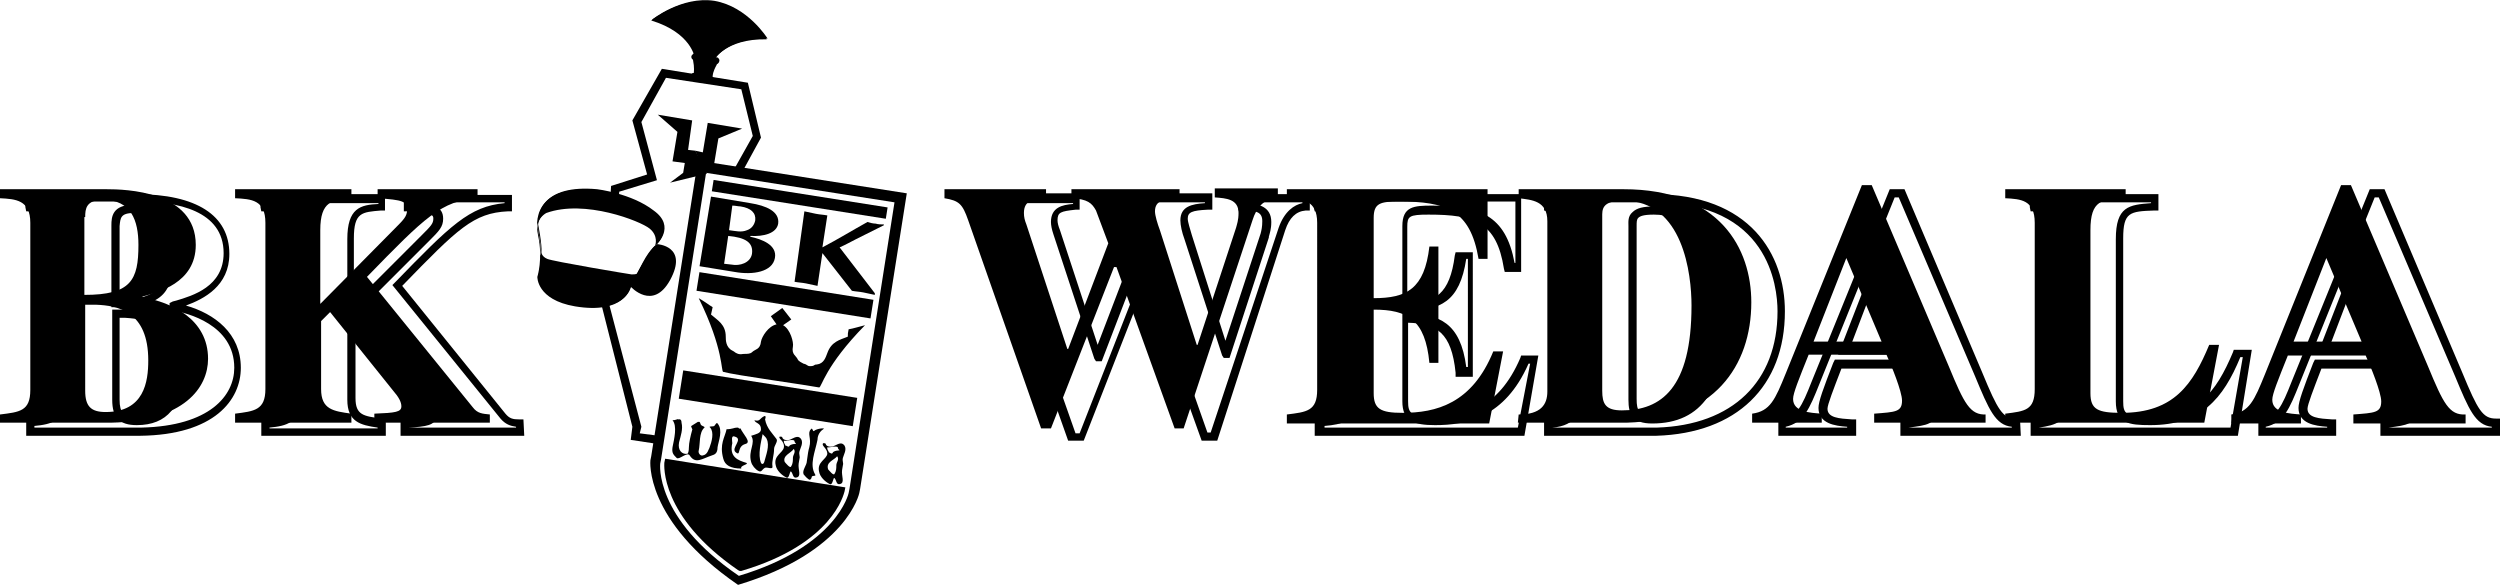
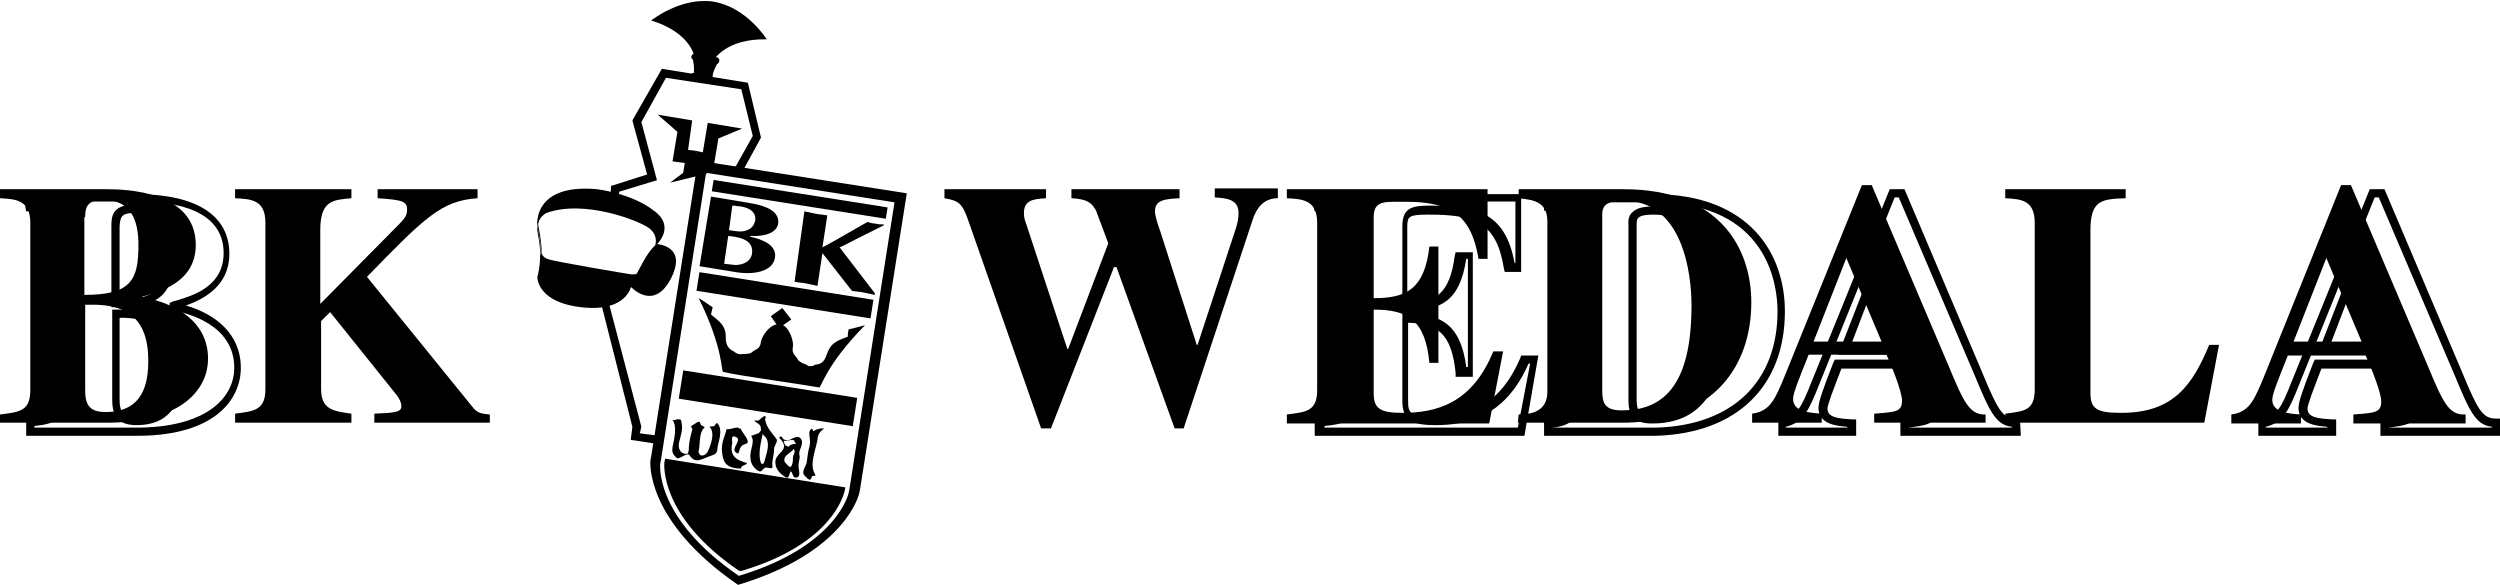
<svg xmlns="http://www.w3.org/2000/svg" xmlns:xlink="http://www.w3.org/1999/xlink" version="1.1" id="Layer_1" x="0px" y="0px" viewBox="0 0 305.2 71.4" style="enable-background:new 0 0 305.2 71.4;" xml:space="preserve">
  <style type="text/css">
	.st0{clip-path:url(#SVGID_4_);}
	.st1{clip-path:url(#SVGID_7_);}
	.st2{clip-path:url(#SVGID_9_);}
	.st3{clip-path:url(#SVGID_11_);}
	.st4{clip-path:url(#SVGID_13_);}
</style>
  <g>
    <path d="M87.1,7.4c0,0,1.4-2.7,6.5-2.6c0,0-2.4-3.9-6.5-4.6c-4-0.6-7.6,2.3-7.6,2.3C84.4,4,84.8,7,84.8,7L87.1,7.4z" />
  </g>
  <g>
    <path d="M3.7,53.2H3.2v-2h0.4c2.5-0.3,3.3-0.4,3.3-2.5V28.3c0-2.2-1.1-2.4-3.2-2.5H3.2l-0.1-0.5v-1.6h13.5C24,23.7,28,26.3,28,31   c0,3.9-3.1,5.5-5.3,6.3c3.5,1,6.7,3.4,6.7,7.6c0,3.9-3.2,8.2-12.3,8.3C17.1,53.2,3.7,53.2,3.7,53.2z M4.2,52.2h13.1   c8.3-0.2,11.3-3.9,11.3-7.3c0-5.3-5.8-6.7-7.5-7l-0.4-0.1V37l0.4-0.2l0.4-0.1c2-0.6,5.8-1.7,5.8-5.8c0-5.2-5.7-6.3-10.4-6.3H4.2   v0.1c1.9,0.1,3.7,0.5,3.7,3.5v20.4c0,2.8-1.6,3.2-3.7,3.4V52.2z M16.7,51.9c-2.1,0-3-0.9-3-3.1v-11h1.8c3.2,0.1,6.9,1.1,6.9,7.3   C22.3,49.6,20.4,51.9,16.7,51.9z M14.6,38.8v10c0,1.6,0.5,2.1,2,2.1c3.2,0,4.7-1.8,4.7-5.8c0-5.3-2.9-6.1-6-6.3H14.6z M14.1,37.5   h-0.5v-10h0.5h-0.5c0-1,0.1-2.5,2.7-2.5c3.2,0,4.8,2,4.8,6C21.2,35.4,20.2,37.5,14.1,37.5z M14.6,27.6v9c5-0.1,5.6-1.8,5.6-5.6   c0-3.4-1.2-5-3.8-5C14.7,26,14.7,26.6,14.6,27.6z" />
  </g>
  <g>
-     <path d="M64,53.2H48.9v-2h0.5c0.9,0,2.7-0.1,2.8-0.3c0-0.4-0.2-0.8-0.9-1.6L44,40.1l-0.6,0.5v8c0,2.1,1,2.2,3.2,2.5l0.4,0.1   l0.1,0.4v1.6H31.9v-2h0.4c2.4-0.3,3.2-0.4,3.2-2.5V28.3c0-2.2-1-2.4-3.1-2.5h-0.5l-0.1-0.5v-1.6H47v2h-0.5   c-2.3,0.2-3.3,0.2-3.3,3.4V37l8.3-8.3c1.1-1.1,1.4-1.4,1.4-2c0-0.4,0-0.7-3.1-0.9h-0.5v-2h13.2v2H62c-4.2,0.2-6.1,2.1-12.9,9.1   l12.6,15.6c0.5,0.6,0.9,0.7,1.7,0.7h0.5L64,53.2L64,53.2z M49.9,52.2H63v-0.1c-0.7-0.1-1.3-0.3-1.9-1L47.9,34.8l0.3-0.3   c6.8-7,9.1-9.3,13.4-9.7v-0.1H50.5v0.1c2.4,0.1,3.6,0.4,3.6,1.9c0,1-0.5,1.5-1.7,2.7l-10,10V29.2c0-3.8,1.6-4.2,3.8-4.3v-0.1H32.9   v0.1c1.8,0.1,3.7,0.5,3.7,3.5v20.4c0,2.8-1.6,3.2-3.7,3.4v0.1h13.2v-0.1c-2.1-0.3-3.7-0.7-3.7-3.4v-8.5l1.7-1.6l8,10   c0.7,0.9,1.1,1.5,1.1,2.2C53.2,51.9,52,52.1,49.9,52.2L49.9,52.2z" />
-   </g>
+     </g>
  <g>
    <g>
      <polygon points="80.3,54.2 77,53.7 77.2,52.1 73.4,37.1 74.3,36.9 78.3,52.1 78.1,52.9 80.4,53.2   " />
    </g>
    <g>
      <polygon points="75.5,24.4 74.5,24.4 74.6,22.7 79,21.3 77.2,14.7 80.8,8.4 91.3,10.1 92.9,16.8 90.5,21.2 89.6,20.7 91.9,16.6     90.5,10.9 81.3,9.5 78.3,14.9 80.2,22 75.6,23.4   " />
    </g>
  </g>
  <g>
    <g>
      <path id="SVGID_1_" d="M77,35.1c0,0-0.7,3.2-6.7,2.2c-4.7-0.8-4.6-3.6-4.6-3.6s0.7-2.2,0.1-5s0.5-6.2,7.1-5.6c0,0,4.2,0.5,6.9,2.6    c2.8,2,0.3,4.2,0.3,4.2 M66.1,30.8c0,0,0,0.5,0.7,0.8c0.6,0.3,10.2,1.9,10.3,1.9c0.2,0,0.5,0,0.7-0.1c0,0,1.5-2.9,2.2-3.4    c0.2-0.1,0.1-0.3,0.1-0.3s0.4-1.1-0.7-2s-7.9-3.6-12.6-1.9c0,0-1,0.5-1.1,1.6C65.7,27.4,66.2,29.9,66.1,30.8z" />
    </g>
  </g>
  <g>
    <g>
-       <path id="SVGID_3_" d="M87.2,7.3c0,0,1.4-2.7,6.5-2.6c0,0-2.4-3.9-6.5-4.6c-4-0.6-7.6,2.3-7.6,2.3C84.5,3.9,85,6.9,85,6.9    L87.2,7.3z" />
-     </g>
+       </g>
  </g>
  <g>
    <g>
      <path id="SVGID_5_" d="M85.7,9.7l1,0.2c0.1,0,0.2,0,0.2-0.1l0,0c0-0.1,0-0.2-0.1-0.2c0,0-0.2-0.4,0.6-1.9c0.1,0,0.2,0,0.2-0.1l0,0    c0-0.1,0-0.2-0.1-0.2l-1.1-0.2L85.9,7l-1.1-0.2c-0.1,0-0.2,0-0.2,0.1l0,0c0,0.1,0,0.2,0.1,0.2c0.3,1.7,0,2,0,2    c-0.1,0-0.2,0-0.2,0.1l0,0c0,0.1,0,0.2,0.1,0.2L85.7,9.7" />
    </g>
    <g>
      <defs>
        <path id="SVGID_2_" d="M85.7,9.7l1,0.2c0.1,0,0.2,0,0.2-0.1l0,0c0-0.1,0-0.2-0.1-0.2c0,0-0.2-0.4,0.6-1.9c0.1,0,0.2,0,0.2-0.1     l0,0c0-0.1,0-0.2-0.1-0.2l-1.1-0.2L85.9,7l-1.1-0.2c-0.1,0-0.2,0-0.2,0.1l0,0c0,0.1,0,0.2,0.1,0.2c0.3,1.7,0,2,0,2     c-0.1,0-0.2,0-0.2,0.1l0,0c0,0.1,0,0.2,0.1,0.2L85.7,9.7" />
      </defs>
      <use xlink:href="#SVGID_2_" style="overflow:visible;" />
      <clipPath id="SVGID_4_">
        <use xlink:href="#SVGID_2_" style="overflow:visible;" />
      </clipPath>
      <g class="st0">
        <g>
          <path d="M86.9,7.2c0,0,0,0.2-0.2,0.5s-0.6,1.1-0.5,1.7c0.1,0.6,0,0.5,0,0.5" />
        </g>
      </g>
    </g>
    <g>
      <defs>
        <path id="SVGID_6_" d="M85.7,9.7l1,0.2c0.1,0,0.2,0,0.2-0.1l0,0c0-0.1,0-0.2-0.1-0.2c0,0-0.2-0.4,0.6-1.9c0.1,0,0.2,0,0.2-0.1     l0,0c0-0.1,0-0.2-0.1-0.2l-1.1-0.2L85.9,7l-1.1-0.2c-0.1,0-0.2,0-0.2,0.1l0,0c0,0.1,0,0.2,0.1,0.2c0.3,1.7,0,2,0,2     c-0.1,0-0.2,0-0.2,0.1l0,0c0,0.1,0,0.2,0.1,0.2L85.7,9.7" />
      </defs>
      <use xlink:href="#SVGID_6_" style="overflow:visible;" />
      <clipPath id="SVGID_7_">
        <use xlink:href="#SVGID_6_" style="overflow:visible;" />
      </clipPath>
      <g class="st1">
        <g>
          <path d="M84.5,6.8c0,0-0.1,0.2,0,0.5s0.2,1.3,0,1.8c-0.3,0.5-0.2,0.5-0.2,0.5" />
        </g>
      </g>
    </g>
    <g>
      <defs>
        <path id="SVGID_8_" d="M85.7,9.7l1,0.2c0.1,0,0.2,0,0.2-0.1l0,0c0-0.1,0-0.2-0.1-0.2c0,0-0.2-0.4,0.6-1.9c0.1,0,0.2,0,0.2-0.1     l0,0c0-0.1,0-0.2-0.1-0.2l-1.1-0.2L85.9,7l-1.1-0.2c-0.1,0-0.2,0-0.2,0.1l0,0c0,0.1,0,0.2,0.1,0.2c0.3,1.7,0,2,0,2     c-0.1,0-0.2,0-0.2,0.1l0,0c0,0.1,0,0.2,0.1,0.2L85.7,9.7" />
      </defs>
      <use xlink:href="#SVGID_8_" style="overflow:visible;" />
      <clipPath id="SVGID_9_">
        <use xlink:href="#SVGID_8_" style="overflow:visible;" />
      </clipPath>
      <g class="st2">
        <path d="M86,9.5" />
      </g>
    </g>
    <g>
      <defs>
        <path id="SVGID_10_" d="M85.7,9.7l1,0.2c0.1,0,0.2,0,0.2-0.1l0,0c0-0.1,0-0.2-0.1-0.2c0,0-0.2-0.4,0.6-1.9c0.1,0,0.2,0,0.2-0.1     l0,0c0-0.1,0-0.2-0.1-0.2l-1.1-0.2L85.9,7l-1.1-0.2c-0.1,0-0.2,0-0.2,0.1l0,0c0,0.1,0,0.2,0.1,0.2c0.3,1.7,0,2,0,2     c-0.1,0-0.2,0-0.2,0.1l0,0c0,0.1,0,0.2,0.1,0.2L85.7,9.7" />
      </defs>
      <use xlink:href="#SVGID_10_" style="overflow:visible;" />
      <clipPath id="SVGID_11_">
        <use xlink:href="#SVGID_10_" style="overflow:visible;" />
      </clipPath>
      <g class="st3">
        <path d="M85.8,7.2" />
      </g>
    </g>
    <g>
      <defs>
        <path id="SVGID_12_" d="M85.7,9.7l1,0.2c0.1,0,0.2,0,0.2-0.1l0,0c0-0.1,0-0.2-0.1-0.2c0,0-0.2-0.4,0.6-1.9c0.1,0,0.2,0,0.2-0.1     l0,0c0-0.1,0-0.2-0.1-0.2l-1.1-0.2L85.9,7l-1.1-0.2c-0.1,0-0.2,0-0.2,0.1l0,0c0,0.1,0,0.2,0.1,0.2c0.3,1.7,0,2,0,2     c-0.1,0-0.2,0-0.2,0.1l0,0c0,0.1,0,0.2,0.1,0.2L85.7,9.7" />
      </defs>
      <use xlink:href="#SVGID_12_" style="overflow:visible;" />
      <clipPath id="SVGID_13_">
        <use xlink:href="#SVGID_12_" style="overflow:visible;" />
      </clipPath>
      <g class="st4">
        <path d="M87.8,7.3c0,0,0,0.2-0.2,0.5C87.4,8,87,8.9,87,9.5c0.1,0.6,0,0.5,0,0.5" />
      </g>
    </g>
  </g>
  <g>
    <g>
      <polygon points="84.9,18.4 84,18.3 84.5,14.7 80.3,14 82.7,16.1 82.1,19.7 83.6,19.9 83.4,21.1 81.8,22.3 86.3,21.2   " />
    </g>
  </g>
  <g>
    <g>
      <polygon points="84.9,18.4 85.8,18.6 86.4,15 90.6,15.7 87.7,16.9 87.1,20.5 85.6,20.3   " />
    </g>
  </g>
  <g>
    <path d="M104.9,60.2c0,0-1.5,7.2-14.8,11.2c-11.5-7.9-10.7-15.2-10.7-15.2l0.1-0.5l5.7-36.1l25.5,4L105,59.7L104.9,60.2z    M103.7,59.7l5.5-35l-23-3.6l-5.5,35l-0.1,0.5c0,0-0.8,6.6,9.6,13.7c12-3.6,13.4-10.1,13.4-10.1L103.7,59.7z" />
  </g>
  <g>
    <g>
      <rect x="92" y="37.9" transform="matrix(0.156 -0.988 0.988 0.156 31.066 133.658)" width="3.5" height="21.5" />
    </g>
    <g>
      <path d="M93.9,47.6" />
    </g>
  </g>
  <g>
    <g>
      <rect x="94.6" y="25.3" transform="matrix(0.157 -0.988 0.988 0.157 45.179 124.99)" width="2.3" height="21.5" />
    </g>
    <g>
      <path d="M95.8,35.6" />
    </g>
  </g>
  <g>
    <g>
      <rect x="96.9" y="13.6" transform="matrix(0.156 -0.988 0.988 0.156 58.345 116.967)" width="1.4" height="21.5" />
    </g>
    <g>
      <path d="M97.6,24.3" />
    </g>
  </g>
  <g>
    <path d="M86.8,24l4.8,0.8c1.9,0.3,3.6,1,3.4,2.5c-0.2,1.2-1.8,1.6-3.4,1.5v0.1c1.4,0.3,3.3,1,3,2.6c-0.3,1.7-2.7,2.1-4.9,1.7   l-4.3-0.7L86.8,24z M89,28.1c0.8,0.1,1.5,0.3,2.2,0c0.6-0.2,0.9-0.7,1-1.2c0.1-0.9-0.5-1.5-1.8-1.7c-0.3,0-0.6-0.1-1-0.1L89,28.1z    M88.4,32.2l0.9,0.1c1,0.2,2.3-0.2,2.5-1.3c0.2-1.4-0.8-2-2.9-2.2L88.4,32.2z" />
  </g>
  <g>
    <path d="M98.2,25.8c0.5,0.1,0.9,0.2,1.4,0.3c0.5,0.1,0.9,0.1,1.4,0.2l-0.6,3.9c1.9-1,3.7-2.1,5.5-3.1c0.3,0.1,0.7,0.2,1,0.2   c0.3,0.1,0.7,0.1,1,0.1v0.1l-3.4,1.7c-0.6,0.3-1.3,0.7-2,1l4.3,5.6V36c-0.5-0.1-0.9-0.2-1.4-0.3s-0.9-0.1-1.4-0.2l-3.6-4.6l-0.6,4   c-0.5-0.1-0.9-0.2-1.4-0.3s-0.9-0.1-1.4-0.2L98.2,25.8z" />
  </g>
  <g>
-     <path d="M102.2,55.7c0.3,0.4-0.1,0.7-0.1,1.1c0,0.3,0,0.7-0.2,1c-0.1,0.4-0.7-0.4-0.8-0.5C100.8,56.4,101.8,56.2,102.2,55.7z    M101,55.4c0.5-0.1-0.1-0.4,0-0.8c0.2,0.1,1.3-0.3,1.3,0.1c0,0.2,0.4,0.3,0,0.3c-0.2,0-0.5,0.1-0.6,0.2   C101.5,55.7,101.2,54.9,101,55.4c-0.1,0.7-1.3,1-1,2.2c0.1,0.6,0.7,1.2,1.3,1.5c0.4,0.2,0.4-1,0.6-0.7c0.2,0.2,0.2,0.8,0.6,0.7   c0.7-0.1,0.2-1,0.3-1.7c0-0.1,0.1-0.5,0.1-0.6c0.1-0.3-0.1-0.5,0-0.9s0.5-1,0.2-1.5c-0.3-0.4-0.6-0.3-1.2,0c-0.3,0.2-1,0.2-1.1-0.2   c0-0.1-0.2-0.1-0.3-0.1C100.2,54.4,101,54.7,101,55.4z" />
-   </g>
+     </g>
  <g>
    <path d="M98.8,54.6c-0.1,0.3-0.2,0.9-0.3,1.7c0,0.5-0.6,1.1-0.4,1.6c0.1,0.1,0.3,0.4,0.6,0.6c0.2,0.2,0.4-0.1,0.4-0.3   c0.1-0.2,0.6,0,0.4-0.3c-0.7-1.2,0-2.7,0.3-4.2c0-0.3,0.1-0.9,0.7-1.3c0.4-0.2-0.8-0.1-1.1,0.2c-0.2,0.2-0.2-0.5-0.4-0.2   C98.5,52.9,99.1,53.5,98.8,54.6z" />
  </g>
  <g>
    <g>
      <path d="M88.7,52.4c-0.2,1-0.9,1.8-0.4,3.6c0.2,0.8,0.9,1.2,2.2,1.2c-0.2-0.4,1-0.5,0.6-0.7c-1-0.3-2.1-0.7-1.7-2.4    c0-0.2-0.2-1,0.3-0.8c1.1,0.3-0.5,1.4,0.1,1.9c0.7,0.6,0.1-0.7,1.2-1c0.8-0.2-0.3-1.2-0.6-1.9c-0.3,0.1-0.1-0.1-0.4-0.1    C89.6,52.2,89.4,52.4,88.7,52.4z" />
    </g>
  </g>
  <g>
    <path d="M93.1,53c0.2,0.2,0.5,0.5,0.5,0.6c0.4,0.8-0.1,2-0.3,2.8c-0.1,0.3-0.3,0.3-0.4,0.1C92.5,55.5,92.9,54,93.1,53z M92.1,51.3   c0.1,0.4,0.8,0.3,0.8,1.1c0,0.5-0.6,0.6-1.2,0.8c0.6,0.9-0.4,1.8,0,3.2c0.1,0.4,0.5,0.9,0.9,1.1c0.4,0.2,0.4-0.2,0.8-0.4   c0.3-0.1,1,0.3,0.9-0.2c-0.1-0.6,0.2-1.3,0.2-2.1c0-0.4,0.5-0.9,0.3-1.2c-0.5-0.7-1.2-1.3-1.4-2.4c0,0,0.2-0.5-0.1-0.4   C92.7,51.1,92.8,51.5,92.1,51.3z" />
  </g>
  <g>
    <path d="M82.1,51.3c0.6,0.7,0.2,2.3,0,3.3c-0.1,0.7,0.1,0.9,0.5,1.3c0.3,0.3,1.3-0.8,1.6-0.3c0.7,1.1,1.5,0.4,2.7,0   c0.3-0.1,0.7-0.2,0.7-1c0.1-0.7,0.7-2.1,0-2.9c-0.1-0.2-0.3,0.2-0.4,0.3s-0.8,0-0.5,0.2c0.5,0.6,0.2,1.7-0.1,2.5   c-0.1,0.1-0.2,0.8-0.8,0.9c-0.3,0.1-0.6-0.3-0.5-0.6c0.2-0.8,0-2.2,0.7-2.8c0.1-0.1-0.3-0.2-0.4-0.3s-0.1-0.3-0.2-0.4   c0,0-0.1,0-0.2,0L84.4,52c-0.1,0.1,0.2,0.4,0.1,0.5c-0.2,0.7-0.4,1.6-0.4,2.1s-0.1,0.8-0.2,0.8c-0.6,0.1-1.2-0.4-1-1.4   c0.2-0.8,0.5-1.6,0.3-2.4c0-0.1,0-0.5-0.4-0.4C82.7,51.1,82.6,51.3,82.1,51.3z" />
  </g>
  <g>
    <path d="M94.2,46.4c-2.7-0.4-5.2-0.8-5.9-1c-0.3,0,0.1-2.7-3-9c0.7,0.4,1.2,0.8,1.7,1.1c-0.1,0.5-0.1,0.5-0.2,0.9   c0.8,0.7,1.8,1.2,1.8,2.7c0,0.4,0,1.3,0.8,1.7c0.4,0.2,0.2,0.2,0.7,0.4c0.4,0.1,0.4,0,0.9,0c0.2,0,0.6,0,0.8-0.2   c0.4-0.4,1-0.3,1.1-1.3c0.1-0.6,0.9-1.9,1.9-2.1l-0.7-1l1.4-1l1.1,1.4l-1,0.7c0.9,0.5,1.3,2.1,1.2,2.6c-0.2,1,0.4,1.1,0.6,1.6   c0.1,0.2,0.5,0.4,0.7,0.5c0.5,0.1,0.4,0.3,0.8,0.3c0.6,0,0.4-0.2,0.8-0.2c0.9-0.1,1.1-0.9,1.3-1.4c0.5-1.4,1.5-1.6,2.5-2   c0-0.4,0-0.4,0.1-0.9c0.6-0.1,1.2-0.3,2-0.5c-4.9,5-5.3,7.6-5.6,7.6C99.5,47.2,96.9,46.8,94.2,46.4z" />
  </g>
  <g>
    <g>
      <path d="M90.3,69.7l-0.2-0.1c-9.6-6.6-9-12.9-9-13.1l0.1-0.5l22,3.5l-0.1,0.5c-0.1,0.3-1.4,6.4-12.6,9.7H90.3z M82.1,57.1    c0.1,1.6,1,6.4,8.3,11.5c8.5-2.6,10.9-6.9,11.5-8.4L82.1,57.1z" />
    </g>
  </g>
  <g>
    <g>
      <path d="M90.4,69.2c11-3.3,12.2-9.3,12.2-9.3l-9.2-1.5L90.8,58l-9.2-1.5C81.6,56.5,80.9,62.6,90.4,69.2z" />
    </g>
  </g>
  <g>
    <path d="M96.9,54.8c0.3,0.4-0.1,0.7-0.1,1.1c0,0.3,0,0.7-0.2,1c-0.1,0.4-0.7-0.4-0.8-0.5C95.5,55.6,96.6,55.3,96.9,54.8z    M95.7,54.6c0.5-0.1-0.1-0.4,0-0.8c0.2,0.1,1.3-0.3,1.3,0.1c0,0.2,0.4,0.3,0,0.3c-0.2,0-0.5,0.1-0.6,0.2   C96.2,54.8,96,54.1,95.7,54.6c-0.1,0.7-1.3,1-1,2.2c0.1,0.6,0.7,1.2,1.3,1.5c0.4,0.2,0.4-1,0.6-0.7c0.2,0.2,0.2,0.8,0.6,0.7   c0.7-0.1,0.2-1,0.3-1.7c0-0.1,0.1-0.5,0.1-0.6c0.1-0.3-0.1-0.5,0-0.9s0.5-1,0.2-1.5c-0.3-0.4-0.6-0.3-1.2,0c-0.3,0.2-1,0.2-1.1-0.2   c0-0.1-0.2-0.1-0.3-0.1C94.9,53.5,95.8,53.8,95.7,54.6z" />
  </g>
  <g>
    <path d="M95,40.1" />
  </g>
  <g>
    <path d="M10.4,37.2h1.3c2.7,0.1,6.4,0.8,6.4,6.8c0,2.6-0.5,6.3-5.2,6.3c-1.8,0-2.5-0.7-2.5-2.6C10.4,47.7,10.4,37.2,10.4,37.2z    M10.4,26.5c0-1,0.1-2.1,2.2-2.1c3.4,0,4.3,2.5,4.3,5.5c0,4.3-0.9,6.1-6.6,6.1v-9.5H10.4z M0,51.6h13.6c8.9-0.2,11.8-4.3,11.8-7.8   c0-4.8-4.4-6.9-8-7.5v-0.1c1.8-0.5,6.5-1.6,6.5-6.3c0-6.6-8.6-6.8-10.9-6.8H0v1.1c1.9,0.1,3.7,0.2,3.7,3v20.4c0,2.6-1.3,2.7-3.7,3   V51.6z" />
  </g>
  <g>
    <path d="M59.8,51.6H45.7v-1.1c2.6-0.1,3.3-0.2,3.3-0.9c0-0.5-0.3-1.1-1-1.9l-7.7-9.6l-1.1,1.1v8.3c0,2.5,1.5,2.7,3.7,3v1.1H28.7   v-1.1c2.3-0.3,3.7-0.4,3.7-3V27.2c0-2.8-1.7-2.9-3.7-3v-1.1h14.2v1.1c-2.3,0.2-3.8,0.3-3.8,3.9v9l9.1-9.2c1.1-1.1,1.5-1.5,1.5-2.3   c0-1-0.5-1.2-3.6-1.4v-1.1h12.2v1.1c-4.4,0.3-6.4,2.3-13.5,9.6l12.9,15.9c0.6,0.8,1.2,0.8,2.1,0.9C59.8,50.6,59.8,51.6,59.8,51.6z" />
  </g>
-   <path d="M148.6,53.8h-1.9l-6.9-19.2l-7.5,19.2h-1.9l-9.1-25.7c-0.7-1.9-0.9-2.1-2.5-2.4l-0.4-0.1v-2h13.4v2h-0.5  c-1.8,0.2-2.2,0.3-2.2,1.3c0,0.3,0.1,0.7,0.3,1.2l4.6,14l4.4-11.5l-1.4-3.9c-0.4-0.7-0.7-1.1-2.6-1.1h-0.5v-2H148v2h-0.6  c-1.9,0.1-2.4,0.3-2.4,1.1c0,0.4,0.3,1.3,0.5,2l4.1,12.9l4.3-13.1c0.1-0.4,0.2-0.8,0.2-1.5c0-1.1-0.7-1.3-2.3-1.3h-0.6v-2h8.7v2  h-0.5c-1.2,0.1-2,0.9-2.5,2.4L148.6,53.8z M147.4,52.8h0.4l8.3-25c0.7-2,1.9-2.8,2.9-3v-0.1h-6.7v0.1c1.3,0.1,2.9,0.4,2.9,2.3  c0,0.9-0.2,1.4-0.3,1.8V29l-4.8,14.7h-0.7l-0.2-0.3l-4.6-14.2c-0.3-0.8-0.5-1.7-0.5-2.3c0-1.7,1.4-2,3-2.1v-0.1H135v0.1  c1.8,0.1,2.4,0.7,3,1.7l1.6,4.3l-5.1,13.3h-0.7l-0.2-0.3l-5-15.2c-0.2-0.6-0.3-1.1-0.3-1.5c0-1.8,1.4-2.1,2.7-2.2v-0.1h-11.4v0.1  c1.7,0.3,2.2,1,2.9,3l8.8,25h0.5l7.7-19.7h1L147.4,52.8z" />
  <g>
    <path d="M186.1,53.2h-25.6v-2h0.4c2.4-0.3,3.3-0.3,3.3-2.5V28.3c0-2.2-1.1-2.4-3.2-2.5h-0.5l-0.1-0.5v-1.6h25.3v9.5h-2l-0.1-0.4   c-0.9-5.7-3.6-6.6-9.2-6.6c-2.4,0-2.6,0.2-2.6,1.5V37c3.4,0,5.2-1.1,5.8-5.8l0.1-0.4h2.1V46h-2.1v-0.5c-0.5-4.9-2.3-6-5.8-6.1V49   c0,1.4,0.3,1.9,3,1.9c3.8,0,8-0.9,10.7-7.2l0.1-0.3h2.1L186.1,53.2z M161.5,52.2h23.8l1.5-7.8h-0.2c-2.9,6.6-7.6,7.5-11.4,7.5   c-2.6,0-4-0.5-4-2.9V38.3h0.5c4,0,6.6,1.1,7.3,6.5h0.2V31.6H179c-0.8,5.3-3.2,6.3-7.3,6.3h-0.5V27.6c0-2.4,1.4-2.5,3.6-2.5   c5.8,0,9,1.1,10.1,7h0.1v-7.5h-23.3v0.1c1.9,0.1,3.7,0.5,3.7,3.5v20.4c0,2.9-1.5,3.2-3.7,3.4v0.2H161.5z" />
  </g>
  <g>
    <path d="M189,53.2h-0.5v-2.1h0.5c2.7,0,3-1.3,3-2.3V28.1c0-1.9-1.1-2.1-2.9-2.3l-0.6-0.1v-2h13.3c11.9,0,16.1,7.4,16.1,14.3   c0,9.2-5.9,14.9-15.7,15.2H189z M189.5,52.2h12.8c9.2-0.3,14.7-5.6,14.7-14.2c0-3.1-1.1-13.3-15.1-13.3h-12.3v0.1   c1.6,0.2,3.5,0.5,3.5,3.3v20.8C193,50,192.5,52,189.5,52.2L189.5,52.2z M201.7,51.7c-2.4,0-2.9-1.1-2.9-2.9V27.6   c0-0.5-0.1-1.2,0.5-1.7c0.5-0.5,1.3-0.7,2.7-0.7c8.1,0,8.8,10.2,8.8,13.3C210.7,47.4,207.8,51.7,201.7,51.7z M201.9,26.2   c-1.3,0-1.7,0.2-1.9,0.4c-0.2,0.2-0.2,0.5-0.2,1l0,0v21.1c0,1.5,0.3,1.9,1.9,1.9c3.4,0,8-1.3,8-12.3   C209.7,35.6,209.1,26.2,201.9,26.2z" />
  </g>
  <g>
    <path d="M246.7,53.2H232v-2h0.6c2.7-0.2,2.8-0.3,2.8-1.1c0-0.7-0.6-2.4-1.8-5.1h-8.8c-1,2.6-1.7,4.4-1.7,4.9c0,1.1,1.4,1.2,3,1.3   h0.5v2h-9.5v-2l0.4-0.1c1.9-0.3,2.4-1.3,3.7-4.6l9.5-23.4h1.8l9.5,22.4c1.9,4.6,2.5,5.6,4.1,5.6h0.5L246.7,53.2L246.7,53.2z    M233,52.2h12.6v-0.1c-2-0.2-2.8-2.1-4.5-6.2l-9.3-21.8h-0.5l-9.2,22.8c-1.2,3-1.9,4.7-4.1,5.2v0.1h7.5v-0.1   c-1.5-0.1-3.5-0.4-3.5-2.3c0-0.8,0.6-2.4,1.8-5.5l0.2-0.4h10.1l0.1,0.3c0.9,2.1,2,4.7,2,5.8C236.4,51.8,235.3,51.9,233,52.2   L233,52.2z M234.1,43.3h-9.7l4.7-12.1L234.1,43.3z M225.9,42.3h6.7l-3.5-8.4L225.9,42.3z" />
  </g>
  <g>
-     <path d="M273.2,53.2h-25.3v-2l0.4-0.1c2.4-0.3,3.2-0.4,3.2-2.5V28.3c0-2.2-1.1-2.4-3.1-2.5h-0.5l-0.1-0.5v-1.6h15.7v2H263   c-3,0.1-3.8,0.2-3.8,3.4V49c0,1.5,0.3,1.9,3.2,1.9c5.8,0,8.1-2.9,10.2-7.9l0.1-0.3h2.2L273.2,53.2z M248.9,52.2h23.4l1.5-8.6h-0.3   c-2.1,5.1-4.8,8.3-11,8.3c-2.6,0-4.2-0.2-4.2-2.9V29.2c0-4,1.6-4.2,4.3-4.4v-0.1h-13.7v0.1c1.8,0.1,3.6,0.5,3.6,3.5v20.4   C252.5,51.5,251,51.9,248.9,52.2L248.9,52.2L248.9,52.2z" />
-   </g>
+     </g>
  <g>
    <path d="M305.2,53.2h-14.6v-2h0.6c2.7-0.2,2.8-0.3,2.8-1.1c0-0.7-0.6-2.4-1.8-5.1h-8.8c-1,2.6-1.7,4.4-1.7,4.9c0,1.1,1.4,1.2,3,1.3   h0.5v2h-9.5v-2l0.4-0.1c1.9-0.3,2.4-1.3,3.7-4.6l9.5-23.4h1.8l9.5,22.4c1.9,4.6,2.5,5.6,4.1,5.6h0.5V53.2z M291.6,52.2h12.6v-0.1   c-2-0.2-2.8-2.1-4.5-6.2l-9.3-21.8h-0.5l-9.2,22.8c-1.2,3-1.9,4.7-4.1,5.2v0.1h7.5v-0.1c-1.5-0.1-3.5-0.4-3.5-2.3   c0-0.8,0.6-2.4,1.8-5.5l0.2-0.4h10.1l0.1,0.3c0.9,2.1,2,4.7,2,5.8C294.9,51.8,293.9,51.9,291.6,52.2L291.6,52.2z M292.6,43.3h-9.7   l4.7-12.1L292.6,43.3z M284.4,42.3h6.7l-3.5-8.4L284.4,42.3z" />
  </g>
  <g>
    <path d="M155.8,24.2c-1.5,0.1-2.4,1.1-2.9,2.7l-8.4,25.4h-1.1l-7.1-19.7H136l-7.7,19.7h-1.2l-8.9-25.4c-0.7-2-1.1-2.4-2.9-2.7v-1.1   h12.4v1.1c-1.5,0.1-2.7,0.2-2.7,1.8c0,0.5,0.1,0.9,0.3,1.4l5,15.2h0.1l4.9-12.9l-1.5-4c-0.5-0.9-1-1.4-3-1.5v-1.1H144v1.1   c-1.8,0.1-3,0.2-3,1.6c0,0.5,0.3,1.5,0.6,2.3l4.5,14h0.1l4.7-14.3c0.1-0.4,0.3-0.9,0.3-1.8c0-1.7-1.5-1.8-2.9-1.9V23h7.7v1.2H155.8   z" />
  </g>
  <g>
    <path d="M157.3,23.1h24.3v8.5h-1.1c-1-6-4-7-9.7-7c-2.3,0-3.1,0.2-3.1,2v9.8c4,0,6.2-1.1,6.8-6.3h1.1v14.2h-1.1   c-0.5-5.3-2.7-6.5-6.8-6.5V48c0,1.9,0.8,2.4,3.5,2.4c4.1,0,8.5-1.1,11.1-7.5h1.2l-1.7,8.8h-24.7v-1.1c2.4-0.3,3.7-0.4,3.7-3V27.2   c0-2.8-1.8-2.9-3.7-3v-1.1H157.3z" />
  </g>
  <g>
    <path d="M195.6,26.5c0-0.9-0.1-2,2.6-2c7.3,0,8.3,9,8.3,12.8c0,10.1-3.7,12.8-8.5,12.8c-2,0-2.4-0.8-2.4-2.4L195.6,26.5L195.6,26.5   z M185.3,51.6h13.3c10.6-0.3,15.2-6.9,15.2-14.7c0-6.5-3.8-13.8-15.6-13.8h-12.8v1.1c1.6,0.2,3.5,0.3,3.5,2.8v20.8   c0,1.6-0.8,2.8-3.5,2.8L185.3,51.6L185.3,51.6z" />
  </g>
  <g>
    <path d="M221.4,41.7l4-10.2l4.3,10.2H221.4z M242.5,50.6c-2,0.1-2.7-1.3-4.6-5.9l-9.4-22.1h-1.2l-9.3,23c-1.3,3.2-1.9,4.6-4.1,4.9   v1.1h8.5v-1.1c-1.4-0.1-3.5-0.2-3.5-1.8c0-0.7,0.7-2.4,1.9-5.4h9.5c0.6,1.3,1.9,4.5,1.9,5.6c0,1.4-0.8,1.4-3.4,1.6v1.1h13.6v-1   H242.5z" />
  </g>
  <g>
    <path d="M269.1,51.6h-24.3v-1.1c2.4-0.3,3.6-0.4,3.6-3V27.2c0-2.8-1.7-2.9-3.6-3v-1.1h14.7v1.1c-2.9,0.1-4.3,0.2-4.3,3.9V48   c0,2,0.9,2.4,3.8,2.4c6.4,0,8.7-3.5,10.7-8.3h1.2L269.1,51.6z" />
  </g>
  <g>
    <path d="M280,41.7l4-10.2l4.3,10.2H280z M301,50.6c-2,0.1-2.7-1.3-4.6-5.9L287,22.6h-1.2l-9.3,23.1c-1.3,3.2-1.9,4.6-4.1,4.9v1.1   h8.5v-1.1c-1.4-0.1-3.5-0.2-3.5-1.8c0-0.7,0.7-2.4,1.9-5.4h9.5c0.6,1.3,1.9,4.5,1.9,5.6c0,1.4-0.8,1.4-3.4,1.6v1.1H301V50.6z" />
  </g>
  <g>
    <path d="M76.9,35.2c0,0-0.7,3.2-6.7,2.2c-4.7-0.8-4.6-3.6-4.6-3.6s0.7-2.2,0.1-5s0.5-6.2,7.1-5.6c0,0,4.2,0.5,6.9,2.6   c2.8,2,0.3,4.2,0.3,4.2 M66,31c0,0,0,0.5,0.7,0.8c0.6,0.3,10.2,1.9,10.3,1.9c0.2,0,0.5,0,0.7-0.1c0,0,1.5-2.9,2.2-3.4   c0.2-0.1,0.1-0.3,0.1-0.3s0.4-1.1-0.7-2s-7.9-3.6-12.6-1.9c0,0-1,0.5-1.1,1.6C65.6,27.6,66.1,30.1,66,31z" />
  </g>
  <g>
    <path d="M78.5,32c0.9-1.7,1.7-2.2,1.7-2.2s3.9,0.2,1.6,4.4C79.7,38,77,35,77,35S77.4,34,78.5,32z" />
  </g>
  <g>
    <path d="M86.8,10L86.8,10l-2.1-0.3c-0.2,0-0.4-0.3-0.3-0.5c0-0.2,0.1-0.3,0.3-0.3c0-0.1,0.1-0.6-0.1-1.6l-0.1-0.1   c-0.1-0.1-0.1-0.2-0.1-0.3c0-0.1,0.1-0.2,0.2-0.3c0.1-0.1,0.2-0.1,0.3-0.1L87.5,7c0.2,0,0.4,0.3,0.3,0.5c0,0.1-0.1,0.2-0.2,0.3   c0,0-0.1,0-0.1,0.1C87,8.8,87,9.2,87,9.4l0.1,0.1c0.1,0.1,0.1,0.2,0.1,0.3S87.1,10,87,10.1C87,10,86.9,10,86.8,10z M85.8,9.4   l0.8,0.1c-0.1-0.2-0.1-0.8,0.6-2.1l0,0L85,7.1l0,0c0.3,1.4,0.1,2,0,2.1L85.8,9.4z" />
  </g>
</svg>